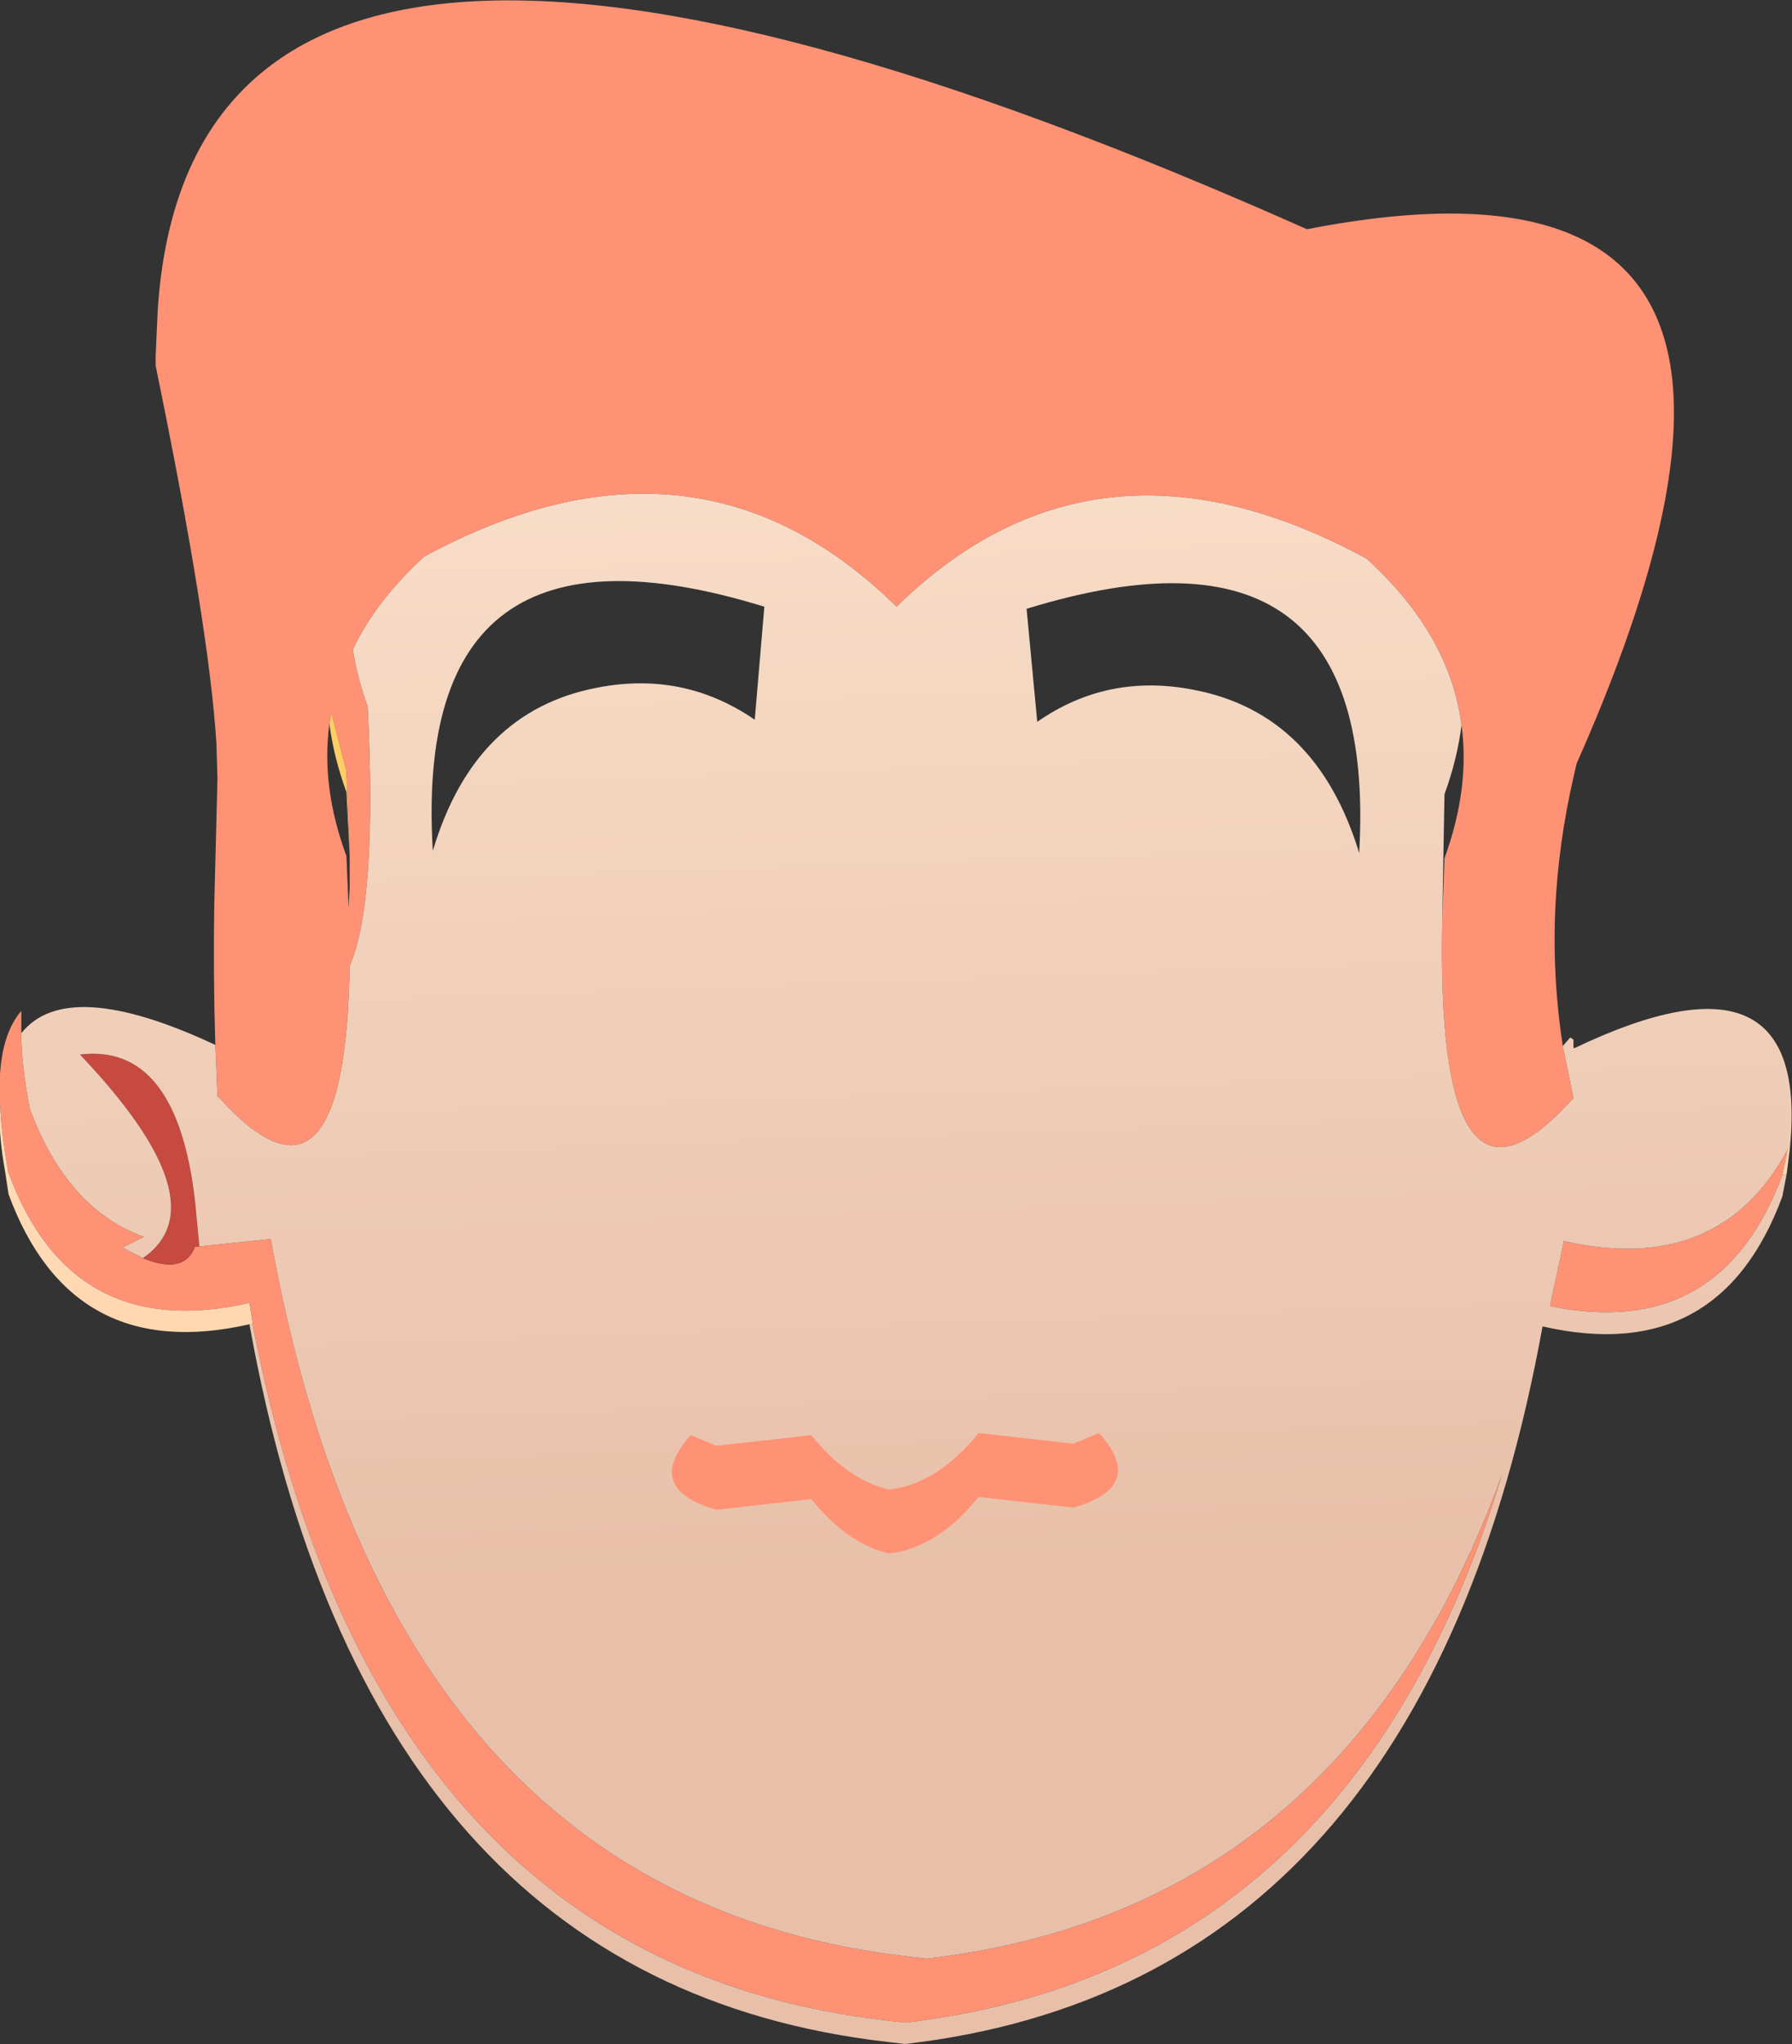
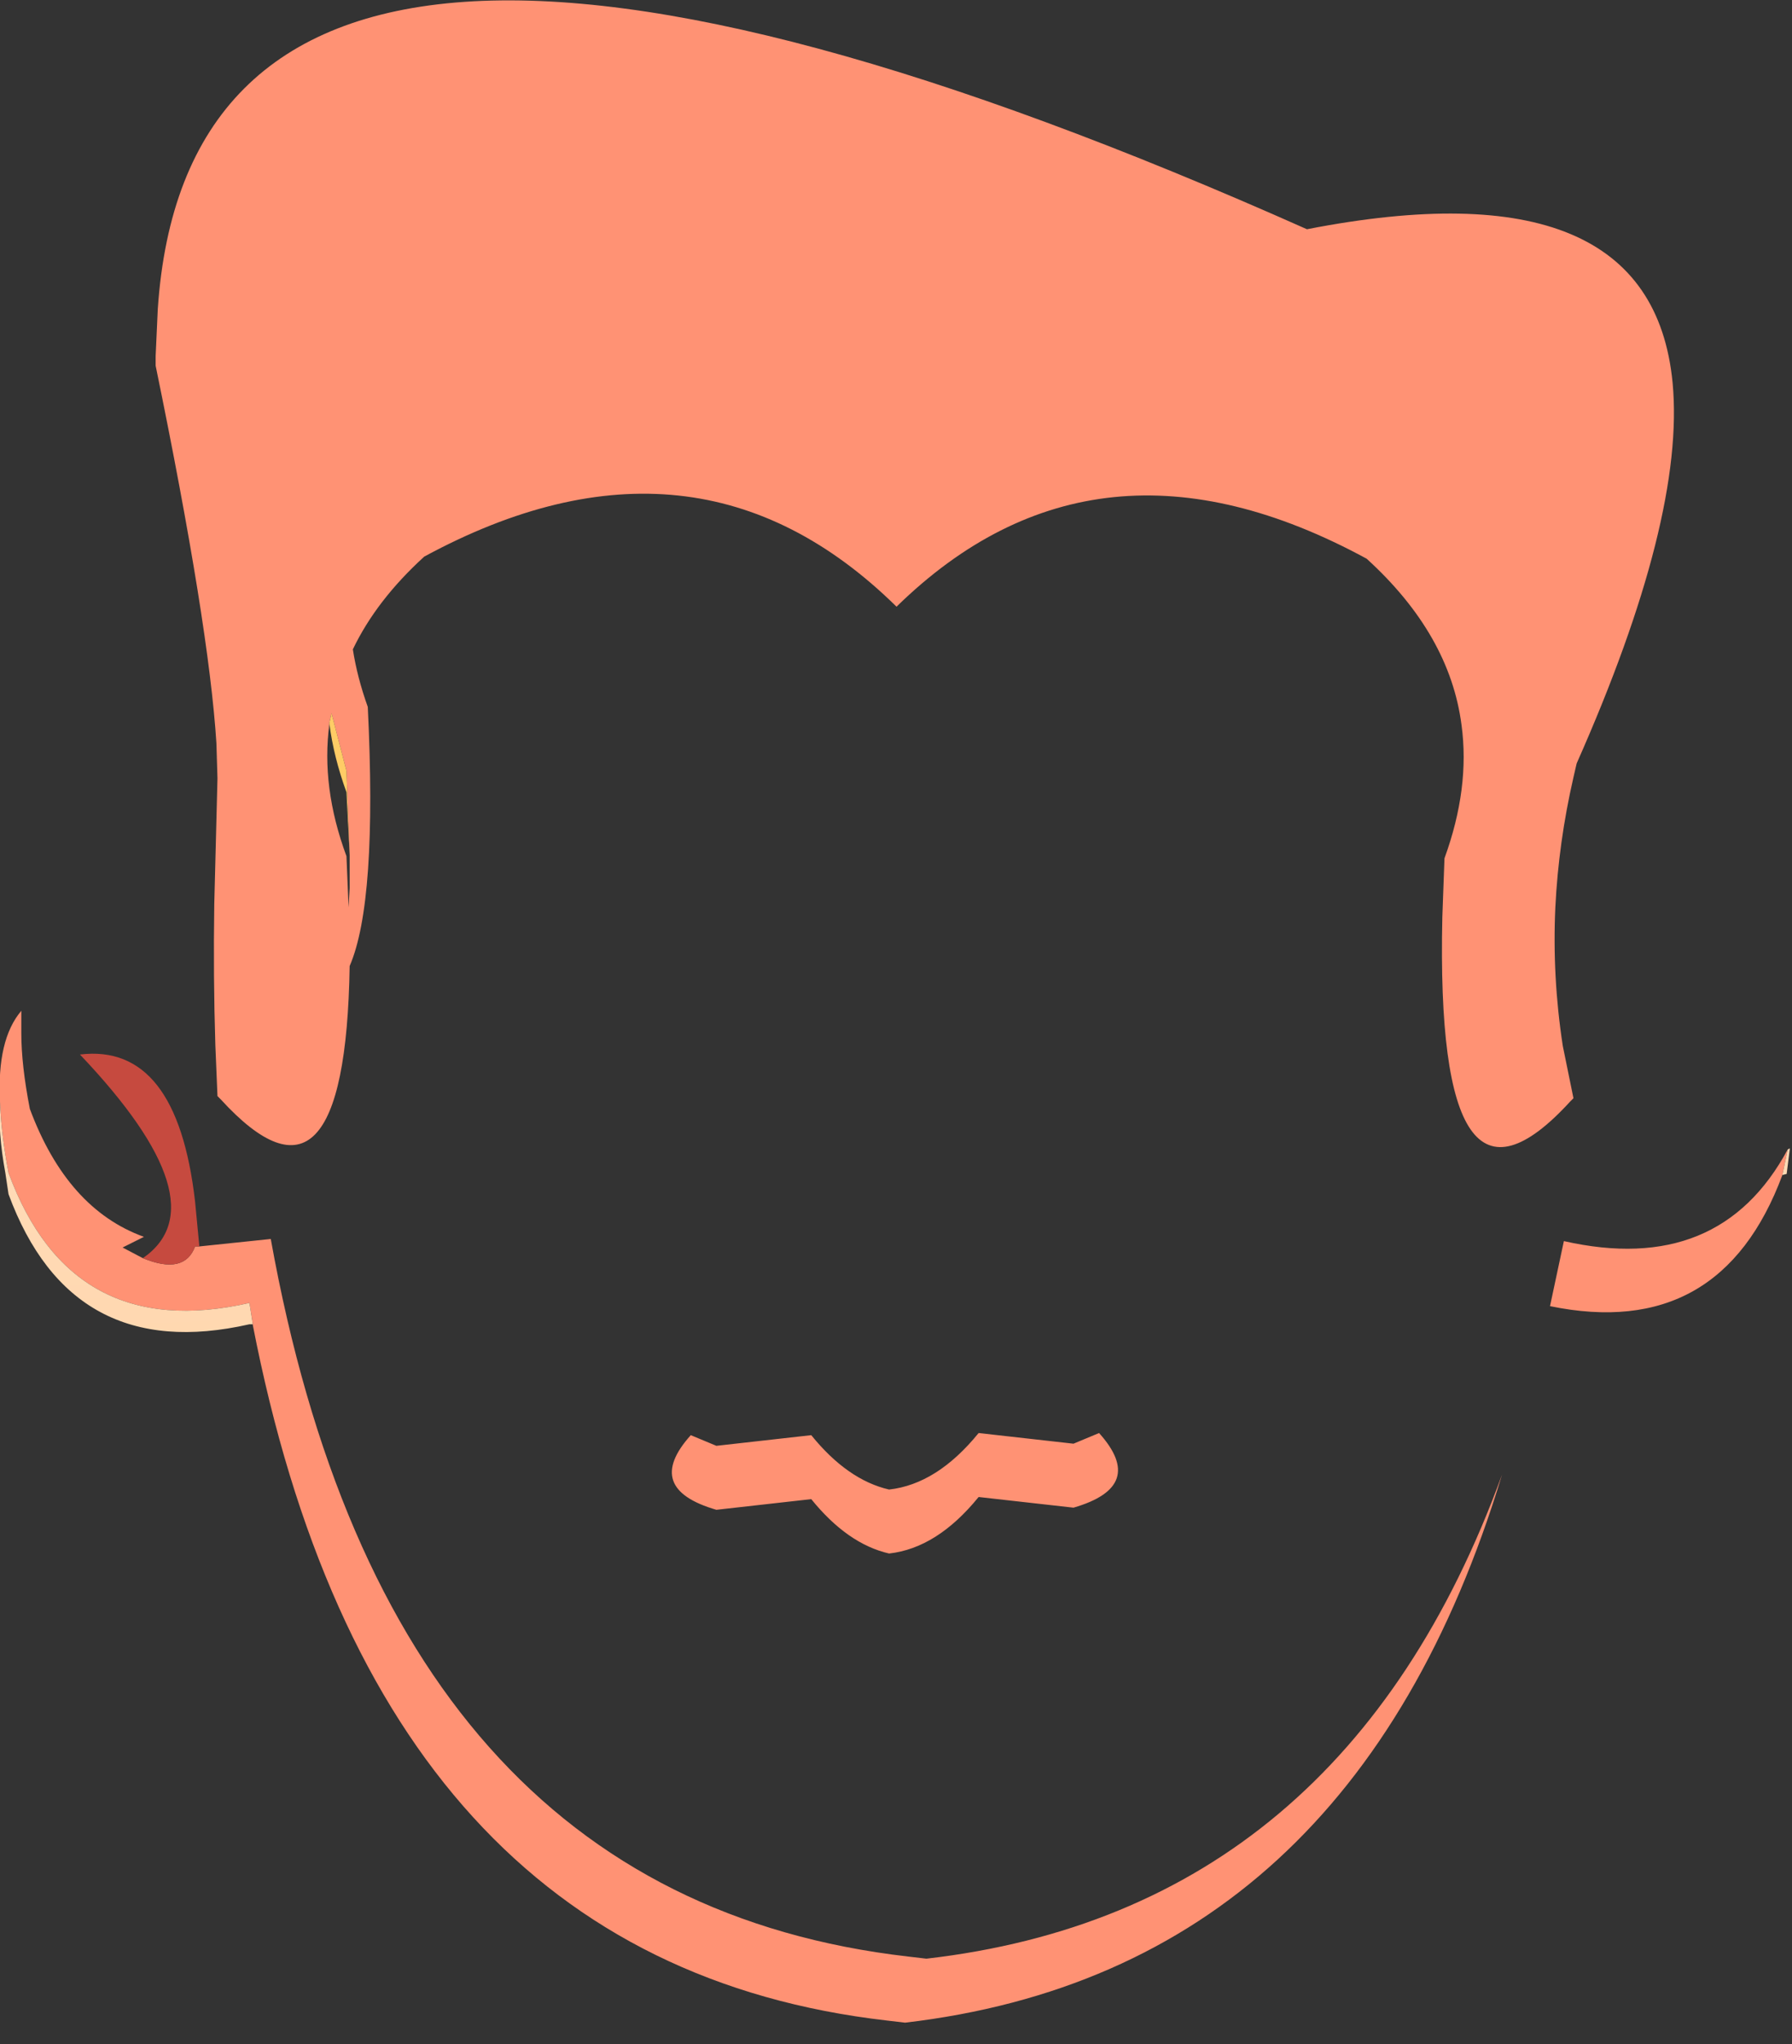
<svg xmlns="http://www.w3.org/2000/svg" height="95.85px" width="84.05px">
  <rect width="100%" height="100%" fill="#333333" stroke="none" />
  <g transform="matrix(1.0, 0.0, 0.0, 1.0, -0.05, 0.0)">
    <path d="M83.65 55.1 Q80.75 62.9 72.75 61.25 L73.4 58.2 Q80.7 59.85 83.9 53.9 L83.65 55.1 M73.35 49.05 L73.85 51.5 73.7 51.65 Q67.35 58.6 67.7 43.0 L67.8 40.25 Q69.0 36.95 68.6 34.0 68.05 29.75 64.15 26.2 51.45 19.3 42.1 28.45 32.7 19.2 19.95 26.1 17.7 28.15 16.6 30.45 16.8 31.75 17.3 33.15 17.75 42.3 16.45 45.3 16.25 57.95 10.4 51.55 L10.25 51.4 10.15 49.0 Q10.05 45.8 10.1 42.4 L10.25 36.5 10.2 34.85 Q9.85 29.3 7.35 17.15 L7.35 16.7 7.45 14.5 Q9.25 -12.45 61.35 10.75 77.5 7.6 78.5 17.95 79.1 24.3 74.0 35.8 L73.85 36.45 Q73.15 39.5 73.0 42.55 72.85 45.8 73.35 49.05 M1.05 48.45 Q1.05 49.95 1.45 52.0 3.2 56.7 6.8 58.0 L5.8 58.5 6.75 59.0 Q8.7 59.8 9.2 58.45 L9.4 58.45 12.75 58.1 Q18.3 88.95 42.65 91.75 L43.5 91.85 Q63.05 89.6 70.5 69.15 63.45 92.4 42.5 94.85 L41.65 94.75 Q17.7 92.0 11.9 62.1 L11.9 62.05 11.75 61.1 Q3.4 63.0 0.45 55.0 0.1 53.15 0.05 51.65 -0.1 48.75 1.05 47.4 L1.05 48.45 M16.45 40.1 L16.3 36.15 15.6 33.45 15.5 33.9 15.5 33.95 Q15.1 36.9 16.3 40.15 L16.4 42.55 16.45 41.65 16.45 40.1" fill="#ff9274" fill-rule="evenodd" stroke="none" />
    <path d="M83.85 55.05 L83.65 55.1 83.9 53.9 84.0 53.85 83.85 55.05 M11.9 62.1 L11.75 62.1 Q3.4 64.0 0.45 56.0 L0.3 55.0 Q-0.05 53.1 0.05 51.65 0.1 53.15 0.45 55.0 3.4 63.0 11.75 61.1 L11.9 62.05 11.9 62.1" fill="url(#gradient0)" fill-rule="evenodd" stroke="none" />
    <path d="M15.5 33.95 L15.5 33.9 15.6 33.45 16.3 36.15 16.45 40.1 16.3 37.15 Q15.7 35.5 15.5 33.95" fill="#ffcc66" fill-rule="evenodd" stroke="none" />
    <path d="M6.75 59.0 Q10.45 56.45 3.8 49.45 8.35 48.9 9.2 56.35 L9.4 58.45 9.2 58.45 Q8.7 59.8 6.75 59.0" fill="#c64a3f" fill-rule="evenodd" stroke="none" />
-     <path d="M83.85 55.05 L83.65 56.1 Q80.7 64.1 72.4 62.2 66.8 93.05 42.5 95.85 L41.65 95.75 Q17.3 92.95 11.75 62.1 L11.9 62.1 Q17.7 92.0 41.65 94.75 L42.5 94.85 Q63.45 92.4 70.5 69.15 63.05 89.6 43.5 91.85 L42.65 91.75 Q18.3 88.95 12.75 58.1 L9.4 58.45 9.2 56.35 Q8.35 48.9 3.8 49.45 10.45 56.45 6.75 59.0 L5.8 58.5 6.8 58.0 Q3.2 56.7 1.45 52.0 1.05 49.95 1.05 48.45 3.2 45.75 10.15 49.0 L10.25 51.4 10.4 51.55 Q16.25 57.95 16.45 45.3 17.75 42.3 17.3 33.15 16.8 31.75 16.6 30.45 17.7 28.15 19.95 26.1 32.7 19.2 42.1 28.45 51.45 19.3 64.15 26.2 68.05 29.75 68.6 34.0 68.4 35.6 67.8 37.25 L67.7 43.0 Q67.35 58.6 73.7 51.65 L73.85 51.5 73.35 49.05 73.7 48.65 73.85 48.75 73.85 49.05 73.85 49.15 73.9 49.15 Q85.0 43.85 84.0 53.85 L83.9 53.9 Q80.7 59.85 73.4 58.2 L72.75 61.25 Q80.75 62.9 83.65 55.1 L83.85 55.05 M48.2 28.55 L48.7 33.85 Q52.0 31.55 56.05 32.35 61.8 33.45 63.8 40.0 64.75 23.45 48.2 28.55 M20.35 39.9 Q22.3 33.35 28.05 32.25 32.1 31.45 35.45 33.75 L35.9 28.45 Q19.35 23.35 20.35 39.9" fill="url(#gradient1)" fill-rule="evenodd" stroke="none" />
    <path d="M33.65 67.8 L38.1 67.3 Q39.8 69.4 41.75 69.85 44.0 69.6 45.95 67.2 L50.4 67.7 51.6 67.2 Q53.85 69.7 50.4 70.7 L45.95 70.2 Q44.0 72.6 41.75 72.85 39.8 72.4 38.1 70.3 L33.65 70.8 Q30.2 69.8 32.45 67.3 L33.65 67.8" fill="#ff9274" fill-rule="evenodd" stroke="none" />
  </g>
  <defs>
    <linearGradient gradientTransform="matrix(-0.001, -0.046, 0.058, -0.002, 31.05, 53.05)" gradientUnits="userSpaceOnUse" id="gradient0" spreadMethod="pad" x1="-819.2" x2="819.2">
      <stop offset="0.0" stop-color="#ffcc99" />
      <stop offset="1.0" stop-color="#ffead5" />
    </linearGradient>
    <linearGradient gradientTransform="matrix(-0.001, -0.046, 0.058, -0.002, 231.75, 29.55)" gradientUnits="userSpaceOnUse" id="gradient1" spreadMethod="pad" x1="-819.2" x2="819.2">
      <stop offset="0.0" stop-color="#e8c0aa" />
      <stop offset="1.0" stop-color="#ffead5" />
    </linearGradient>
  </defs>
</svg>